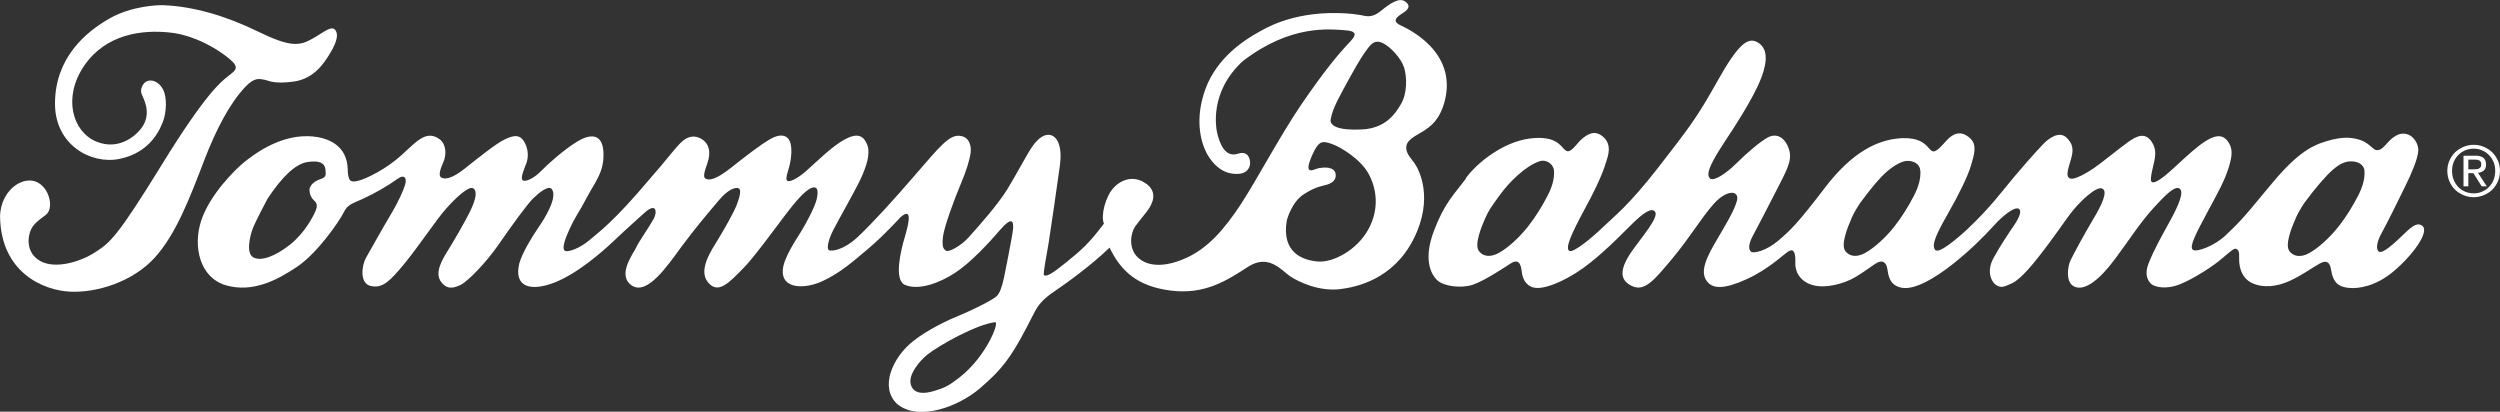
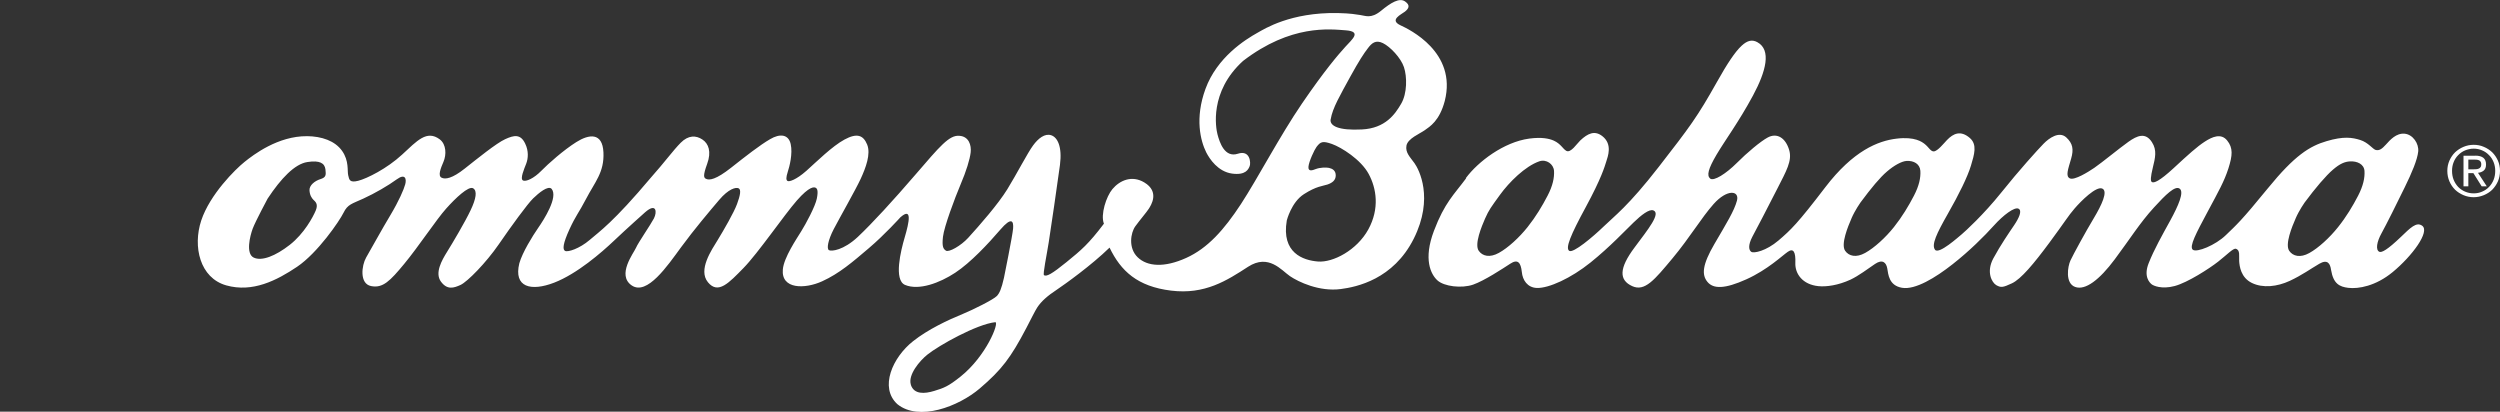
<svg xmlns="http://www.w3.org/2000/svg" id="Layer_2" viewBox="0 0 429.5 70.73">
  <rect x="0" y="0" width="429.5" height="70.73" fill="#333333" stroke="none" />
  <defs>
    <style>
      .cls-1 {
        fill: #fff;
      }
    </style>
  </defs>
  <g id="Layer_1-2" data-name="Layer_1">
    <g>
-       <path class="cls-1" d="M28.15.9c5.01.2,10.54,1.78,16.11,4.49,5.57,2.72,7.17,2.54,9.43,1.25,2.26-1.29,3.63-2.66,4.15-.99.21.8-.25,2.08-1.26,3.71-.92,1.5-2.67,4.2-6.16,4.66-3.5.46-4.24-.2-5.04-.33-.8-.13-1.63-.46-3.24,1.24-2.63,2.77-5.01,7.28-7.05,12.6-2.45,6.39-4.85,12.74-8.54,16.77-3.69,4.04-9.78,6.02-14.47,5.81-4.7-.21-11.95-3.35-12.07-12.94.09-4.84,4.65-7.66,7.15-5.33,1.48,1.25,2,4.12.7,5.08-1.63,1.2-2.1,1.66-2.5,2.45-.6,1.18-1,4.06,1.58,5.48,2.58,1.43,6.85.14,9.39-1.5,2.54-1.64,3.74-2.5,11.45-15.03,7.77-12.63,10.39-14.39,11.24-15.1,1.1-.92,2.16-1.36.94-2.61-1.22-1.25-5.7-4.45-10.65-5.01-4.94-.56-11.17.28-14.86,5.71-3.69,5.42-2.01,11.3,2.09,13.01,4.04,1.68,7.21-1.25,8.1-2.84,1.29-2.3.07-4.4-.29-5.29-.35-.77.15-1.83.76-2.17.9-.51,2.21.02,2.89,1.32.75,1.44.56,3.99.07,5.35-.49,1.36-2.12,5.53-7.59,6.62-4.89.97-11.07-2.44-11.03-9.57.04-7.78,5.2-12.22,9.46-14.62,3.71-2.08,8.13-2.27,9.26-2.23Z" />
      <path class="cls-1" d="M52.69,23.39c2.6.02,4.86.81,6.08,2.53s.87,3.45,1.05,4.19c.18.74.21,1.33,1.72.95,1.51-.39,4.93-2.09,7.53-4.49,2.6-2.4,4.25-4.29,6.48-2.63,1.15.88,1.15,2.66.64,3.85-.51,1.18-.98,2.4-.34,2.73.64.34,1.85.14,3.98-1.55,2.14-1.69,5.47-4.39,6.96-5.06,1.49-.68,2.63-.95,3.44.77.61,1.25.52,2.54.17,3.44-.35.91-1.08,2.57-.57,2.87.51.3,1.92-.37,3.14-1.62,1.22-1.25,3.85-3.58,6.04-4.96,2.19-1.38,4.49-1.69,4.66,1.75.17,3.45-1.48,5.11-3,8.04-1.24,2.38-1.72,2.77-2.84,5.2-1.11,2.43-1.22,3.48-.74,3.71.47.24,2.47-.39,4.22-1.89,1.68-1.45,4.03-3,10.55-10.75,2.31-2.59,3.78-4.63,5.08-5.94,1.34-1.35,2.64-1.28,3.72-.57s1.59,2.11.83,4.19c-.75,2.05-.56,2.35-.26,2.54.61.37,1.82.13,4.35-1.86,2.53-2,4.99-3.92,6.72-4.92,1.72-1.02,3.17-.82,3.54.84.37,1.65-.2,3.85-.51,4.79-.3.95-.3,1.38-.03,1.55.27.17,1.48-.19,3.24-1.75,1.76-1.57,4.42-4.22,6.55-5.37,2.13-1.15,3.21-.77,3.88.85s-.23,4-1.11,5.91c-.88,1.9-3.65,6.75-4.63,8.64-.98,1.89-1.25,3.38-.81,3.61.44.23,2.49.02,4.96-2.29,2.47-2.33,6-6.17,9.95-10.76,4.13-4.79,5.74-6.75,7.47-6.6,1.65.09,2.1,1.62,1.96,2.84-.14,1.22-.75,3.21-1.74,5.53-.98,2.32-2.82,7.22-3.02,8.98-.2,1.75.08,2.09.51,2.38.49.33,2.56-.82,3.83-2.21,2.01-2.21,5.12-5.76,6.71-8.33,1.59-2.58,3.5-6.28,4.42-7.52.91-1.25,2.03-2.11,3.11-1.77,1.08.34,1.93,1.93,1.52,5.1-.42,3.17-1.59,11.11-1.93,13.3-.34,2.19-1.05,5.5-.81,5.65.44.27,1.34-.2,3.85-2.24,2.56-2.08,3.81-3.13,6.44-6.61-.61-1.55.4-4.68,1.46-5.94,1.25-1.49,3.32-2.43,5.46-1.16,2.73,1.62,1.14,3.98.78,4.55-.38.59-1.49,1.88-2.3,2.99-.81,1.12-1.25,3.75.41,5.34,1.65,1.59,4.57,1.8,8.31.11,3.71-1.67,6.53-4.85,9.42-9.26,2.88-4.41,6.65-11.65,10.5-17.29,3.85-5.63,6.21-8.38,7.43-9.72,1.22-1.34,2.84-2.63.1-2.84-2.73-.2-9.43-1.06-17.67,5.26-5.84,5.31-4.66,11.56-4.39,12.6.38,1.45,1.25,4.07,3.5,3.34,2.13-.7,2.24,1.59,2.04,2.11-.21.53-.65,1.63-3.05,1.3-2.4-.34-3.84-2.5-4.42-3.64-.99-1.99-1.98-5.86-.13-10.91,1.98-5.42,6.81-8.46,8.97-9.66,1.15-.64,5.63-3.51,13.73-3.37,2.44.06,3.03.23,3.89.34.85.1,1.82.7,3.55-.71,1.72-1.42,3.18-2.3,4.15-1.62.98.67.59,1.26-.03,1.75-.63.49-2.73,1.42-.77,2.34,1.51.7,9.75,4.62,7.62,13-.91,3.44-2.56,4.4-3.44,5.03-.88.62-2.9,1.42-3.14,2.63-.23,1.22.64,2,1.38,3.04.75,1.05,3.38,5.97-.13,12.97-3.51,6.99-9.82,8.3-12.55,8.65-3.67.48-7.25-1.22-8.72-2.22-1.47-1.01-3.66-3.89-7.19-1.61-3.65,2.37-7.42,4.81-13.22,4.1-5.81-.71-8.65-3.38-10.58-7.39-3.11,3.04-7.69,6.31-9.09,7.25-1.54,1.01-2.64,1.97-3.33,3.03-.32.46-1.23,2.3-1.86,3.5-2.7,5.15-4.24,7.19-8.02,10.42-3.65,3.11-10.45,5.7-14.15,2.7-3.15-2.87-.8-8.06,2.68-10.81,2.59-2.05,5.98-3.64,8.57-4.7,1.78-.73,5.22-2.45,5.82-3.06.47-.48.81-1.23,1.24-3.14,0,0,1.47-7.22,1.57-8.46.1-1.25-.21-2.12-2.2.19-2.09,2.43-5.09,5.65-7.75,7.4s-6.23,3.09-8.61,2.09c-1.98-.83-.73-5.91-.07-8.14.8-2.71,1.32-5.28-.74-3.47,0,0-2.7,3-5.44,5.32-2.74,2.33-5.03,4.32-8,5.67-2.97,1.35-7.05,1.39-6.75-2.03.17-2.06,2.4-5.32,3.17-6.58.78-1.25,2.4-4.25,2.67-5.6.27-1.35.07-1.72-.2-1.86-.27-.14-1.05-.3-3.24,2.2-2.19,2.5-6.65,9.02-9.15,11.58-2.5,2.55-4.36,4.59-6.11,2.46-1.76-2.13.64-5.58,1.69-7.3,1.04-1.7,2.76-4.68,3.3-6.14.54-1.46.75-2.48.27-2.71-.47-.22-1.72.09-3.34,2-1.62,1.91-4.22,4.97-6.55,8.14-2.33,3.18-5.84,8.34-8.47,6.55-2.63-1.79.37-5.6.74-6.48.37-.87,2.49-3.92,3.07-5.03.58-1.12.42-2.75-1.51-1.06,0,0-3.26,2.9-5.37,4.91-2.11,2-6.32,5.67-10.27,7.19-3.95,1.52-6.99.81-5.97-3.34.54-1.89,2.26-4.66,3.24-6.08.98-1.41,3.48-5.3,2.3-6.71-.61-.61-2.19.7-3.17,1.65-.98.95-3.75,4.76-5.91,7.9-2.16,3.14-5.38,6.42-6.55,6.96-1.17.53-2.29.91-3.38-.57-1.08-1.48.14-3.64,1.05-5.1.91-1.46,3.11-5.16,4.05-7.16.95-1.99,1.18-3.37.41-3.78-.78-.4-2.97,1.66-4.62,3.51-1.66,1.85-4.76,6.55-7.19,9.48-2.43,2.94-3.68,4.23-5.7,3.82-2.03-.41-1.62-3.55-.85-4.9.78-1.35,2.77-4.96,4.19-7.32,1.42-2.37,2.3-4.39,2.53-5.27.24-.88.03-1.92-1.45-.85-1.48,1.08-3.75,2.4-5.74,3.31-1.99.91-2.7.98-3.41,2.43-.71,1.45-4.46,6.91-7.97,9.28-3.51,2.36-7.66,4.48-12.19,3.2-4.52-1.28-5.77-6.65-4.29-11.14,1.49-4.49,5.87-8.81,7.43-10.06,1.55-1.25,5.77-4.47,10.74-4.43ZM43.41,39.29c-.47,1.28-1.21,4.29.17,4.96,1.39.67,3.75-.27,6.21-2.19,2.46-1.93,3.98-4.76,4.46-5.91.47-1.14-.1-1.51-.4-1.82-.3-.3-.64-.8-.68-1.66-.03-.84.91-1.59,1.86-1.89.95-.3,1.01-.64.88-1.69-.14-1.04-.95-1.59-3.11-1.25-2.16.33-4.52,2.8-6.82,6.28,0,0-2.09,3.89-2.57,5.17ZM156.48,66.1c.54,1.69,2.36,1.57,4.02,1.06,1.65-.5,2.42-.78,4.53-2.47,4.42-3.54,6.65-9.25,5.97-9.34-3.19.34-9.7,3.99-11.67,5.57-1.33,1.06-3.38,3.49-2.84,5.18ZM228.6,20.52c-.17,1.09,1.32,1.93,5.37,1.72,4.05-.2,5.71-2.63,6.75-4.42,1.05-1.79,1.02-4.66.48-6.28-.54-1.62-2.37-3.52-3.61-4.13-1.25-.61-1.93,0-2.59.88-.68.88-1.51,2.13-3.01,4.86-1.75,3.21-3.06,5.4-3.38,7.36ZM224.79,28.66c-.07.91.78.57,1.24.39.74-.29,1.8-.31,2.28-.21.62.14,1.17.46,1.17,1.3s-.61,1.28-1.42,1.56c-.81.27-1.89.27-4.05,1.66-2.16,1.38-2.94,4.52-2.94,4.52-.95,5.57,2.8,6.85,5.37,7.05,2.56.2,6.67-1.93,8.64-5.52,1.95-3.57,1.41-7.04.05-9.54-1.33-2.46-4.67-4.55-6.29-5.13-1.62-.57-1.97-.4-2.66.5-.34.44-1.32,2.5-1.39,3.42Z" />
      <path class="cls-1" d="M251.83,30.6c2.09-2.82,6.52-6.2,10.9-6.79,2.12-.28,3.41-.01,4.21.35,1.22.55,1.56,1.43,2.16,1.76.75.42,1.82-1.25,2.39-1.79,1.29-1.21,2.46-1.77,3.78-.75,1.81,1.4.95,3.52.68,4.39-.27.86-.83,2.85-3.51,7.8-2.64,4.86-3.53,7.05-2.85,7.52.68.47,4.08-2.4,5.91-4.17,1.83-1.78,4.24-3.51,9.48-10.26,5.36-6.9,6.62-8.57,9.98-14.56,3.63-6.49,5.27-7.76,6.94-6.86,2.46,1.33,1.51,5-.74,9.18-2.4,4.46-4.78,7.66-6.25,10.14-1.46,2.48-1.71,3.59-1.11,4.11.61.53,2.77-.86,4.57-2.66,1.79-1.8,4.08-3.71,5.29-4.37,1.64-.91,3.11.07,3.72,2.13.55,1.85-.5,3.62-2.03,6.63-1.73,3.43-3.51,6.78-4.29,8.26-.78,1.49-.62,2.32-.18,2.61.44.28,2.53-.14,4.67-1.96,2.14-1.83,3.28-2.92,8.02-9.12,4.82-6.31,9.09-7.99,12.25-8.37,3.2-.39,4.41.59,4.83.91.72.56,1.03,1.31,1.58,1.28.65-.03,1.72-1.39,2.27-1.96,1.09-1.13,2.34-1.7,3.91-.35,1.32,1.13.77,2.85.2,4.75-.57,1.91-2.07,4.96-3.98,8.3-1.9,3.34-2.85,5.31-2.19,6.16.65.86,4.05-2.23,4.6-2.67.54-.45,3.75-3.37,6.78-7.16,3.02-3.78,6.29-7.39,7.25-8.37.96-.99,2.69-2.22,3.92-1.1,1.11,1.03,1.3,2.03.83,3.65-.54,1.88-.99,3.03-.21,3.39.78.36,3.12-1.08,4.2-1.82,1.38-.95,4.27-3.34,5.86-4.47,1.49-1.06,2.92-1.67,4.03.06.91,1.4.56,2.71.16,4.36-.4,1.64-.43,2.35-.16,2.5.34.2,1.25-.1,3.74-2.4,2.48-2.3,4.04-3.71,5.35-4.55,1.3-.84,2.79-1.48,3.83-.2,1.05,1.29.93,2.57.22,4.81-.72,2.23-1.65,3.86-3.58,7.46-1.93,3.61-3.19,5.95-2.54,6.5.65.55,3.92-.78,5.69-2.51,1.78-1.72,2.59-2.37,7.21-8.04,4.61-5.66,7.17-7.24,10.09-8.1,2.92-.87,4.4-.63,5.78-.2,1.37.43,2.14,1.56,2.64,1.71.64.17,1.11-.19,1.79-.94.68-.76,1.75-1.98,3.19-1.85,1.43.13,2.48,1.71,2.34,3.07-.15,1.4-1.07,3.61-2.32,6.15-1.24,2.55-3.18,6.44-3.99,7.9-.81,1.46-1.03,2.82-.39,3.16.41.21,1.41-.33,3.72-2.54,1.62-1.55,2.67-2.66,3.67-1.92,1.35,1.01-1.7,5.17-5.08,7.96-2.9,2.39-5.87,2.92-7.65,2.7-1.46-.19-2.53-.67-2.93-3.07-.15-1.1-.61-1.88-2.01-1.07-1.53.89-2.96,1.95-5.1,2.95-2.14.99-4.6,1.28-6.5.35-1.9-.93-2.12-2.87-2.18-3.76-.05-.88.21-1.88-.57-2.11-.45-.13-1.54,1.04-3.05,2.22-1.51,1.18-5.22,3.58-7.46,4.18-2.24.6-3.68-.06-3.97-.31-.3-.25-1.43-1.29-.49-3.63.93-2.35,2.32-4.8,3.71-7.33,1.38-2.53,2.4-4.85,1.62-5.45-.78-.6-2.42,1.03-4.44,3.24-2.43,2.66-4.12,5.41-6.73,8.9-2.61,3.5-5.04,5.37-6.79,4.74-1.75-.62-1.3-3.52-.81-4.56.49-1.05,2.63-4.97,3.99-7.23,1.36-2.27,2.49-4.65,1.48-5.11-1.05-.48-3.69,2.17-4.77,3.43-1.08,1.24-1.64,2.24-4.32,5.86-2.69,3.63-4.88,6.26-6.45,6.99-1.56.73-1.87.75-2.66.32-.78-.44-1.78-2.27-.53-4.6,1.25-2.32,2.77-4.51,3.58-5.71.81-1.2,1.43-2.5.75-2.84-.68-.34-2.58,1.07-4.23,2.9-1.64,1.82-4.18,4.36-7.1,6.65-2.92,2.3-6.42,4.44-8.69,4.04-2.27-.39-2.35-2.34-2.53-3.34-.18-.99-.81-1.62-2.09-.76-1.25.85-2.85,2.06-4.24,2.71-2.09.96-4.11,1.25-5.51,1.11-2.71-.28-4.02-2.12-3.95-3.99.07-1.88-.32-2.58-1.28-1.92-.96.65-3.43,3.06-7.14,4.74-3.71,1.67-5.66,1.67-6.68.44-1.02-1.23-.88-2.95,1.2-6.52,2.09-3.58,3.39-5.66,3.87-7.44.46-1.77-1.7-2.01-4,.57-2.15,2.42-4.05,5.71-7.1,9.37-3.06,3.66-4.73,5.73-6.89,4.75-2.27-1.03-2.32-3.02.41-6.66,2.38-3.19,4.51-5.82,3.23-6.35-.71-.3-2.13.83-3.4,2.06-1.28,1.22-4.07,4.21-7.41,6.89-3.34,2.69-7.17,4.44-9.22,4.37-1.62-.06-2.45-1.35-2.58-2.74-.17-1.63-.7-2.27-1.98-1.43-1.28.83-4.44,2.92-6.39,3.6-1.96.68-4.98.32-6.13-.73-1.14-1.04-2.45-3.63-.6-8.51,1.85-4.87,3.44-6.21,5.53-9.03ZM255.15,37.51c-.6,1.38-1.89,4.46-1.1,5.58.64.91,1.88,1.23,3.45.36,1.57-.86,3.5-2.63,4.94-4.44,1.43-1.8,2.52-3.63,3.44-5.4.89-1.71,1.17-3.08,1.1-4.26-.08-1.17-1.32-2.04-2.51-1.64-2.45.84-5.21,3.6-6.78,5.77-1.51,2.08-1.93,2.64-2.53,4.02ZM318.09,37.51c-.6,1.38-1.88,4.46-1.09,5.58.63.91,1.88,1.23,3.44.36,1.56-.86,3.5-2.63,4.94-4.44,1.43-1.8,2.52-3.63,3.44-5.4.89-1.71,1.17-3.08,1.1-4.26-.08-1.17-1.12-1.78-2.38-1.7-.85.06-2.14.77-3.36,1.82-1.22,1.04-2.67,2.79-4.55,5.32,0,0-.94,1.33-1.54,2.71ZM394.39,37.53c-.61,1.38-1.88,4.46-1.09,5.58.63.9,1.88,1.23,3.44.36,1.56-.86,3.5-2.64,4.93-4.44,1.44-1.8,2.53-3.63,3.45-5.4.89-1.72,1.17-3.08,1.1-4.26-.08-1.17-1.26-1.72-2.51-1.64-.85.05-1.68.36-2.9,1.41-1.22,1.04-3,3.13-4.88,5.66,0,0-.94,1.33-1.54,2.72Z" />
      <path class="cls-1" d="M420.81,27.59c.25-.54.56-1.02.98-1.43.41-.38.9-.71,1.44-.93.55-.23,1.13-.35,1.75-.35s1.2.11,1.74.35c.55.22,1.03.55,1.44.93.41.41.73.88.98,1.43.24.55.36,1.14.36,1.76,0,.65-.12,1.25-.36,1.81-.25.55-.57,1.02-.98,1.44-.41.39-.88.7-1.44.93-.54.22-1.12.35-1.74.35s-1.2-.12-1.75-.35c-.54-.23-1.03-.54-1.44-.93-.42-.42-.74-.89-.98-1.44-.24-.56-.36-1.16-.36-1.81,0-.62.12-1.21.36-1.76ZM421.54,30.9c.19.46.45.87.78,1.22.34.34.73.61,1.18.8.46.2.95.3,1.48.3s1.01-.1,1.46-.3c.45-.19.84-.46,1.17-.8.34-.35.6-.75.79-1.22.19-.47.28-.99.28-1.55,0-.53-.09-1.03-.28-1.5-.19-.46-.45-.88-.79-1.2-.33-.35-.72-.62-1.17-.81-.45-.2-.94-.3-1.46-.3s-1.02.11-1.48.3c-.45.19-.84.46-1.18.81-.33.33-.6.74-.78,1.2-.19.46-.28.97-.28,1.5,0,.56.09,1.08.28,1.55ZM425.25,26.74c.63,0,1.09.13,1.4.38.3.25.45.62.45,1.14,0,.48-.13.82-.39,1.04-.27.22-.6.35-.99.39l1.51,2.32h-.88l-1.42-2.26h-.87v2.26h-.83v-5.26h2.03ZM424.9,29.09c.18,0,.35,0,.52-.02.16-.01.31-.05.44-.11.13-.06.23-.14.3-.25.09-.12.12-.29.12-.49,0-.17-.03-.32-.1-.42-.06-.11-.15-.19-.26-.25-.11-.04-.23-.09-.37-.11-.14-.01-.28-.02-.42-.02h-1.07v1.67h.85Z" />
    </g>
  </g>
</svg>